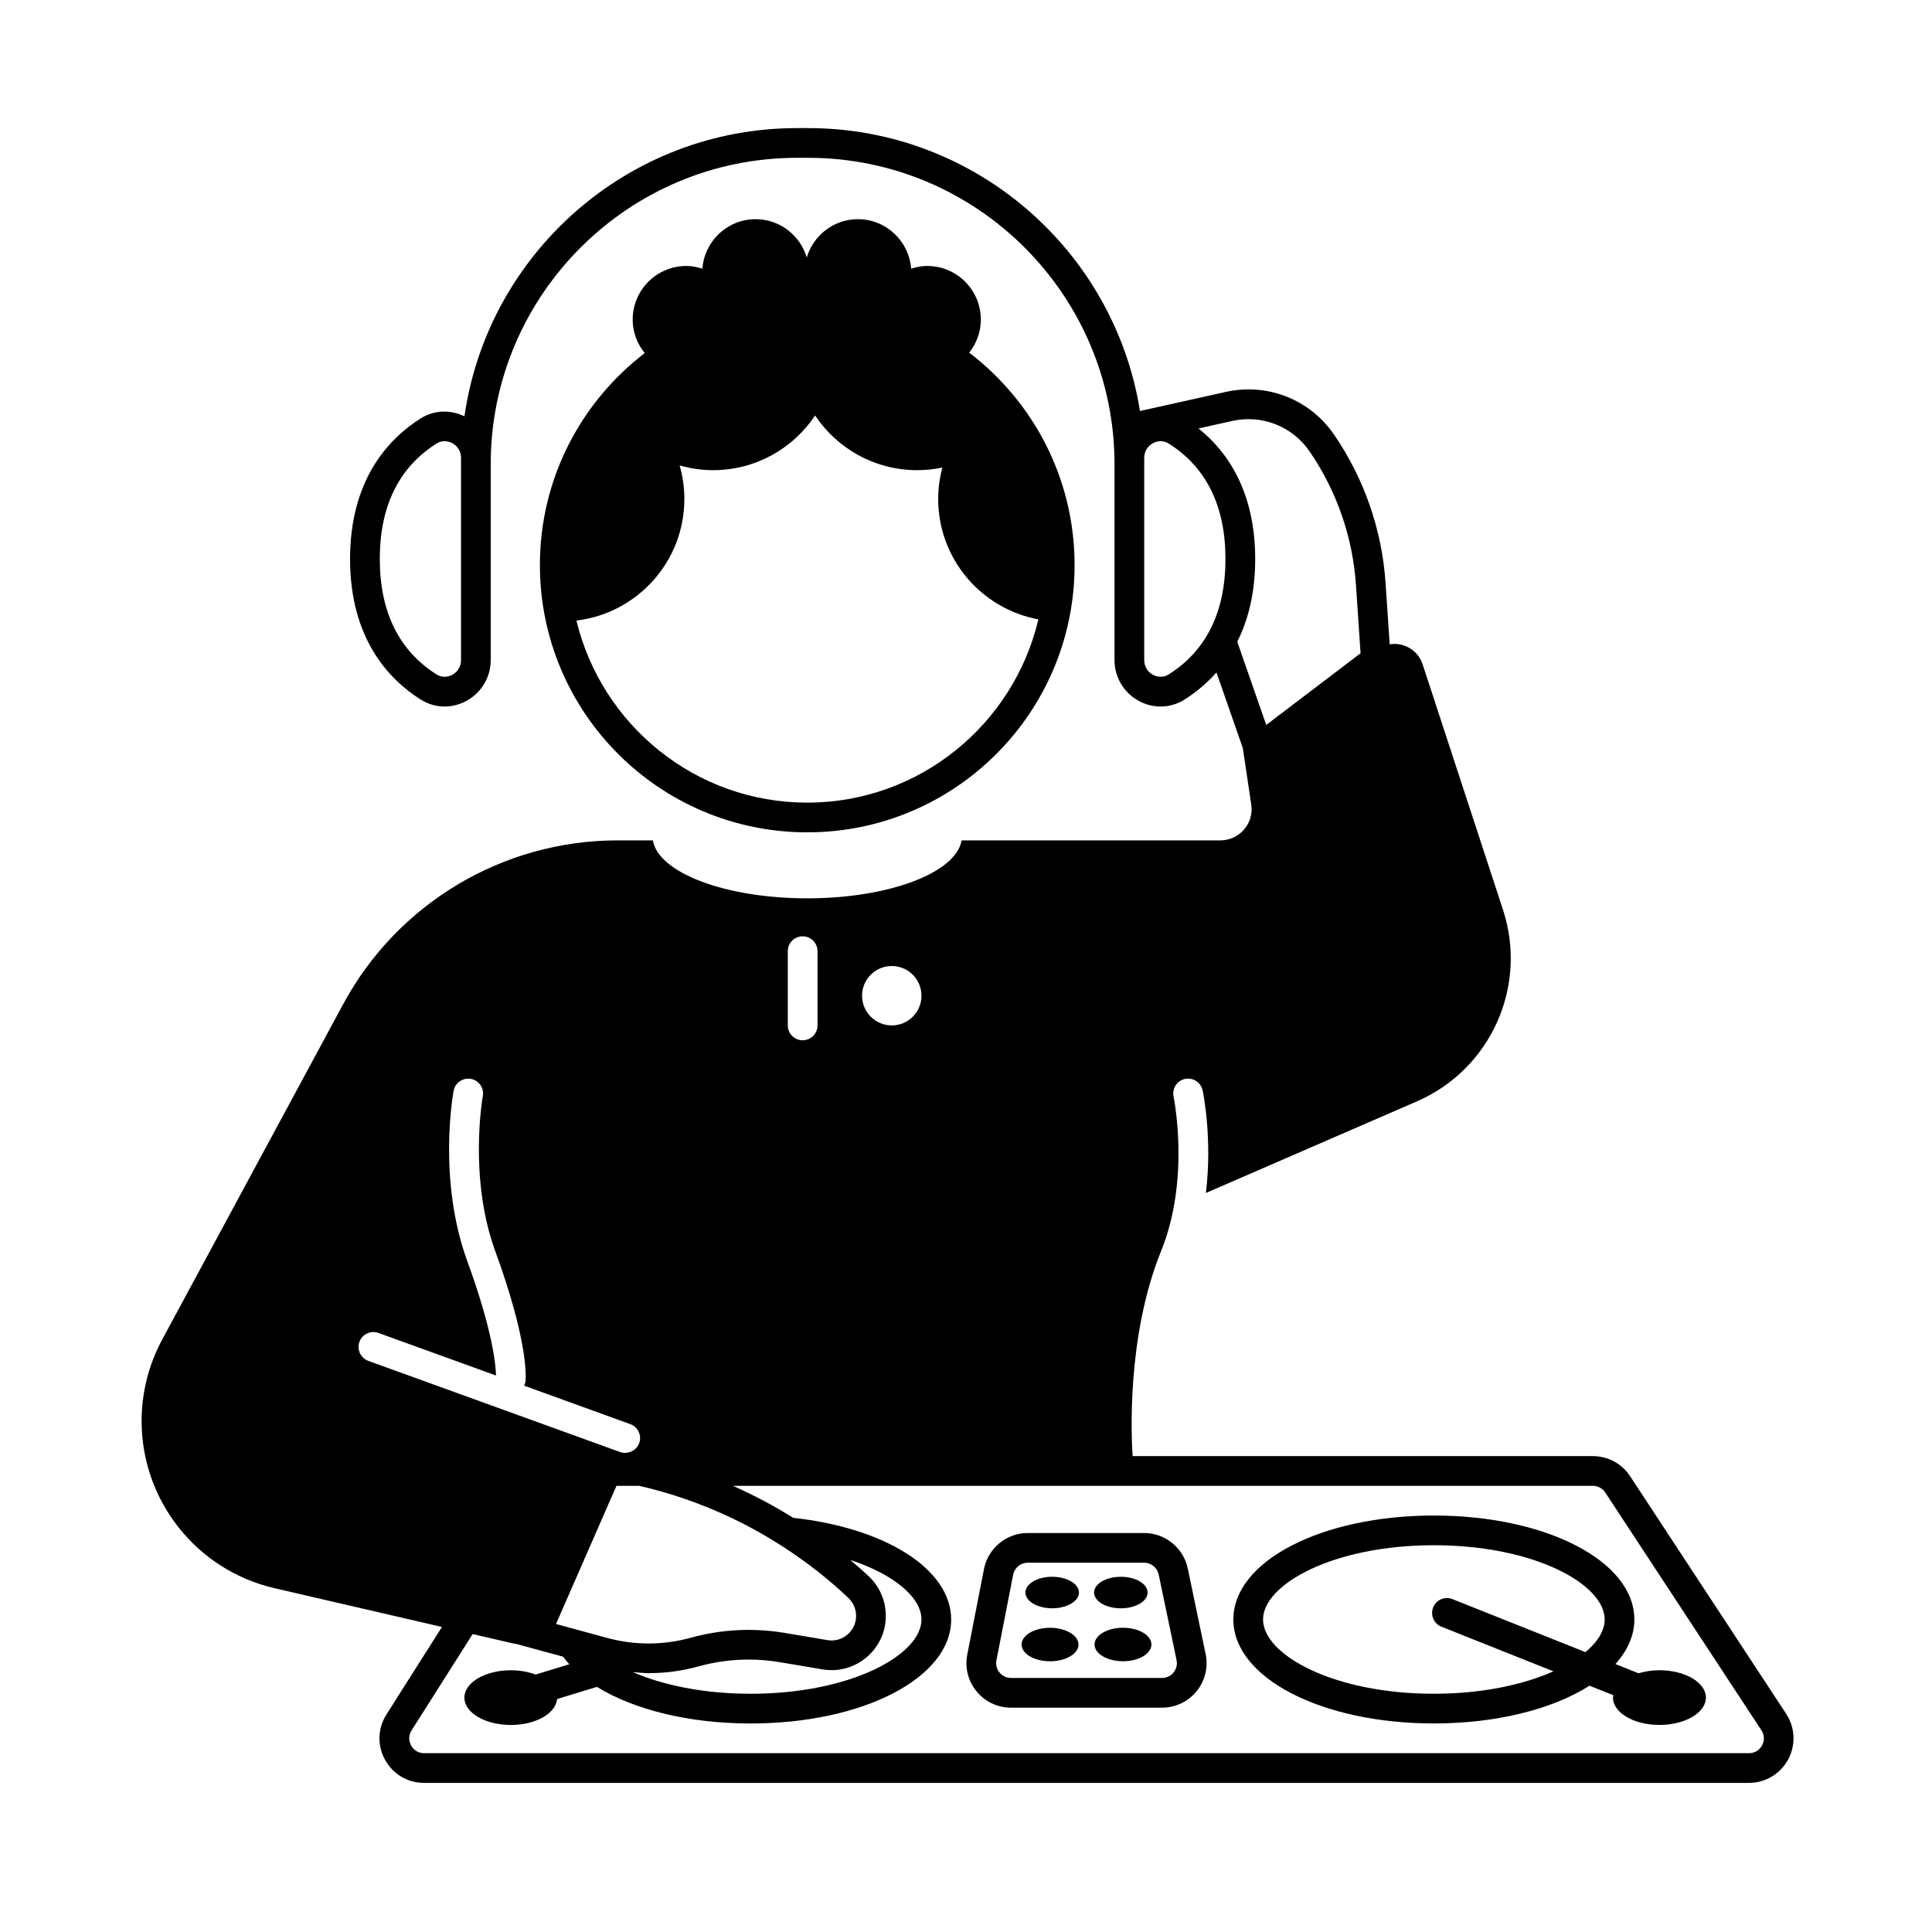
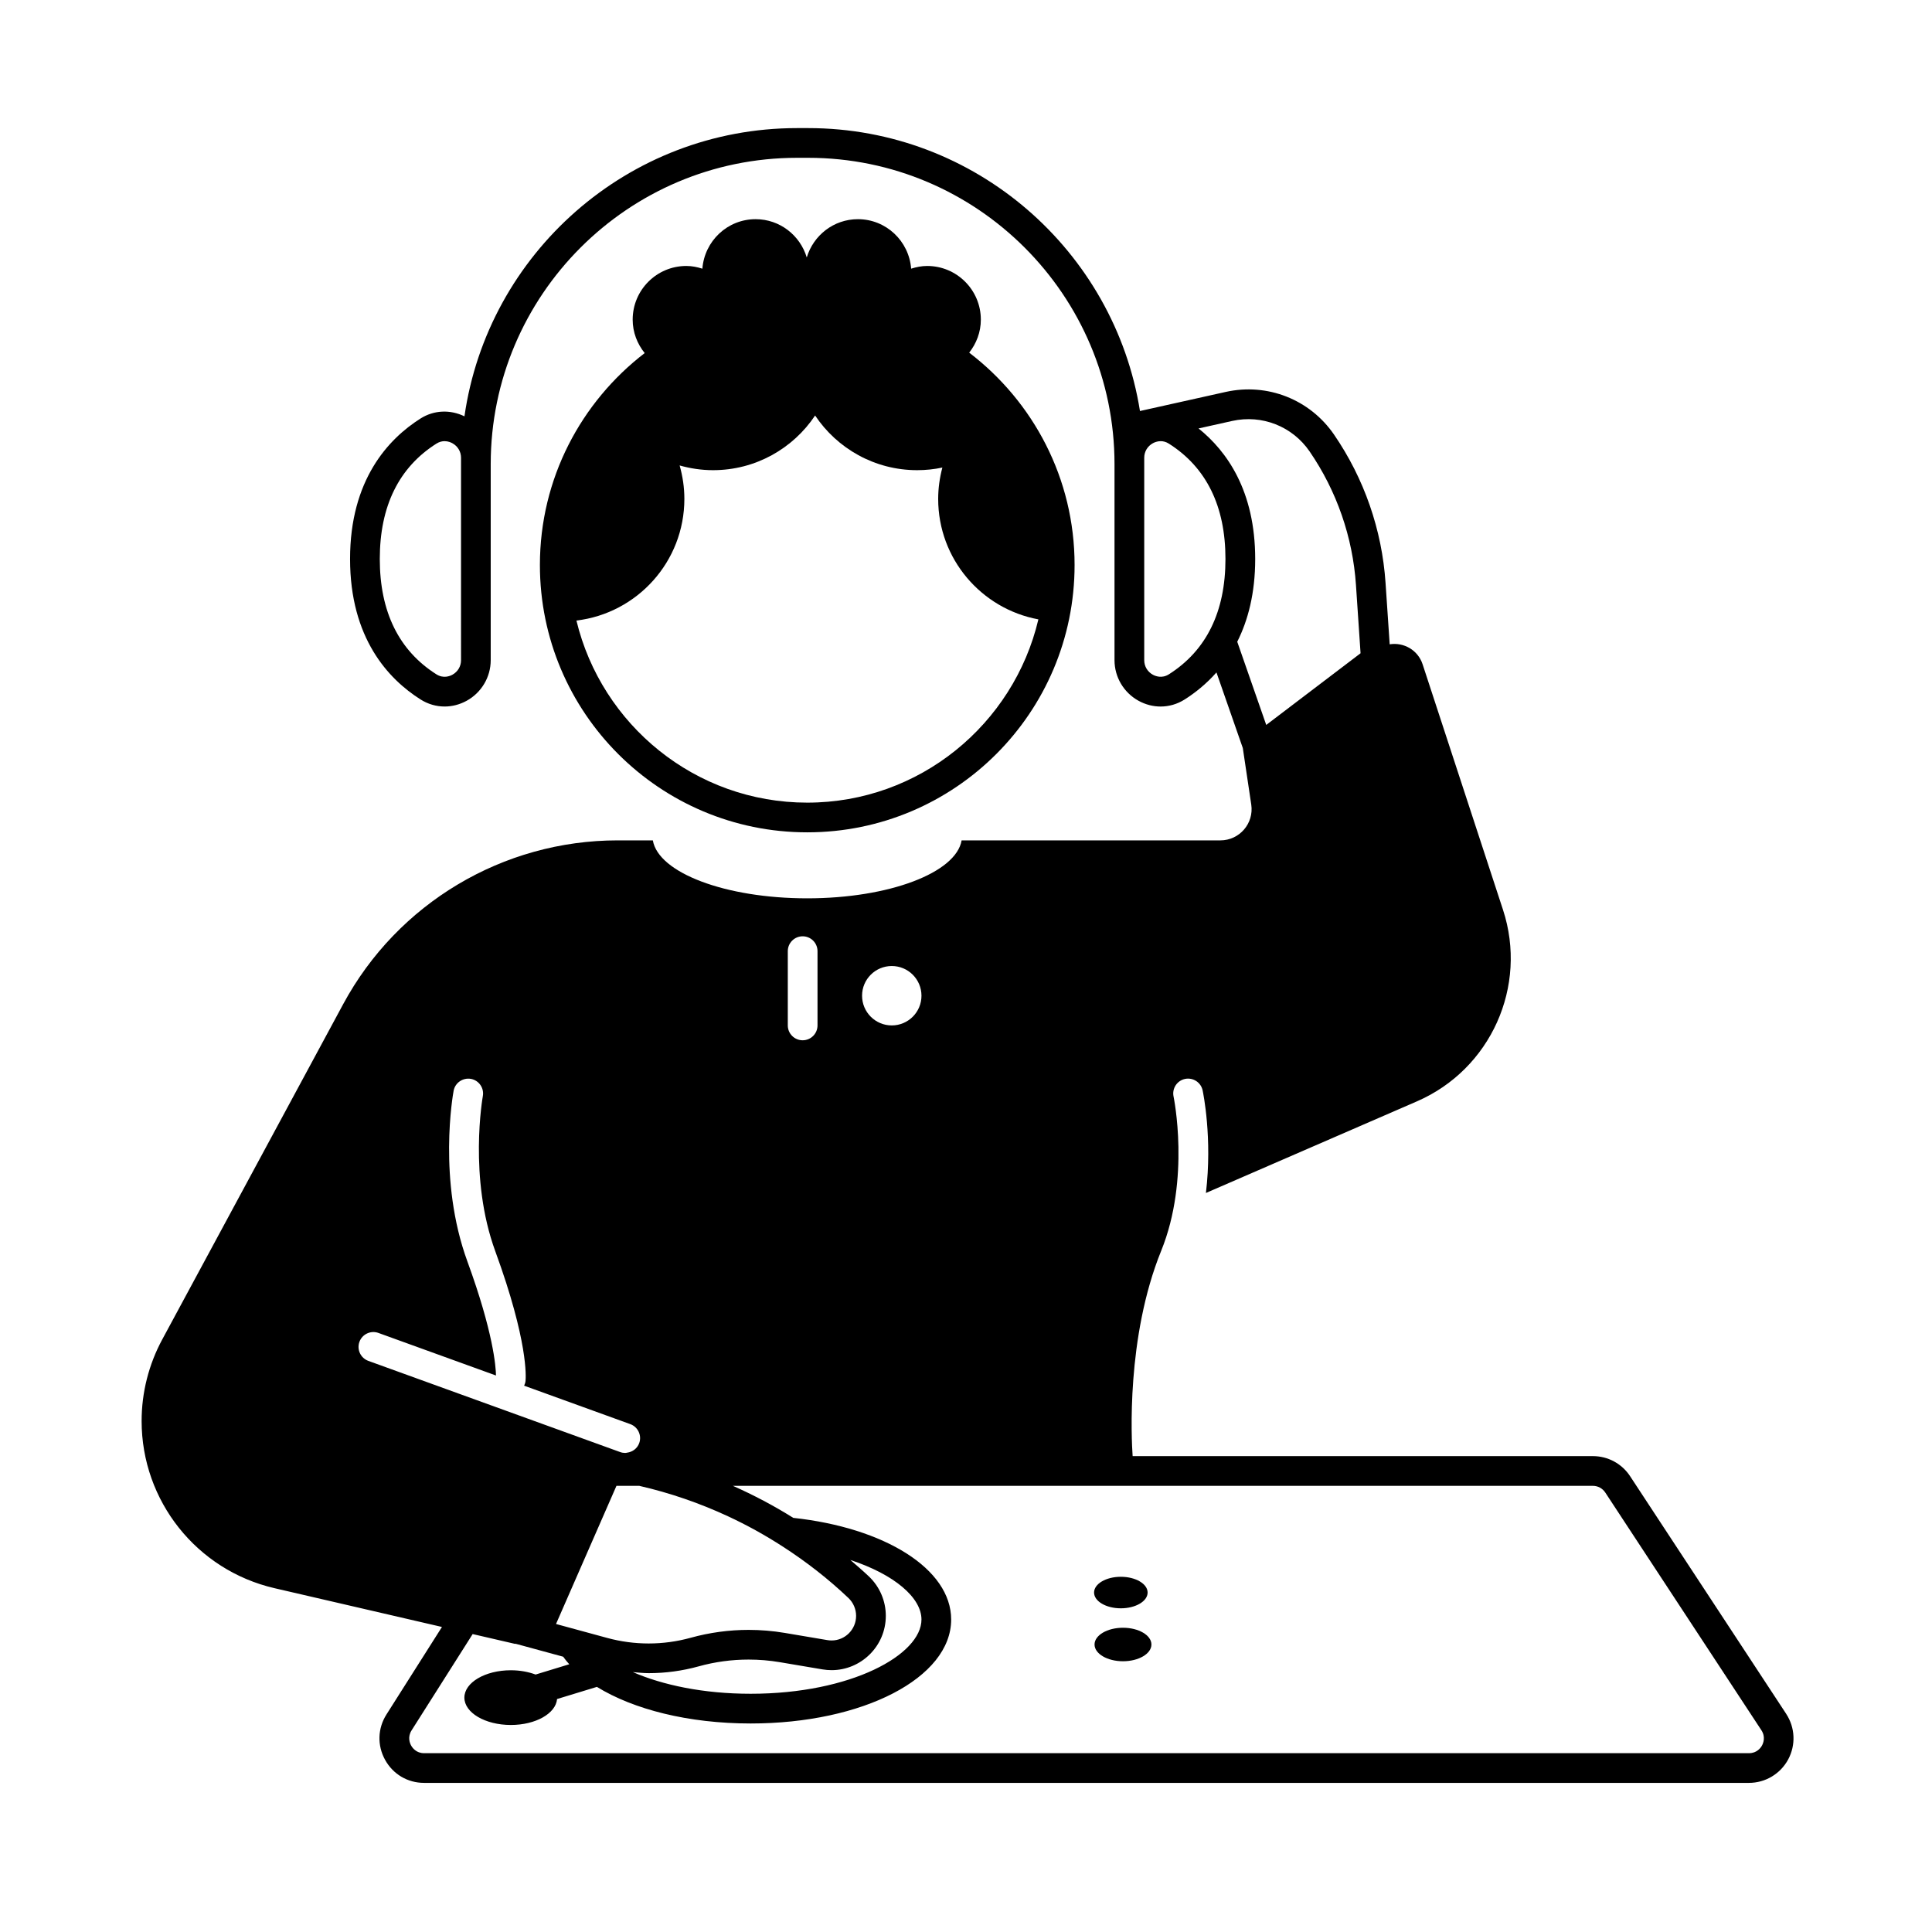
<svg xmlns="http://www.w3.org/2000/svg" fill="#000000" width="800px" height="800px" version="1.1" viewBox="144 144 512 512">
  <g>
    <path d="m449.14 579.81c0 2.449-3.375 4.438-7.539 4.438-4.16 0-7.535-1.988-7.535-4.438s3.375-4.438 7.535-4.438c4.164 0 7.539 1.988 7.539 4.438" />
-     <path d="m422.27 575.38c-4.164 0-7.539 1.988-7.539 4.438s3.375 4.438 7.539 4.438c4.164 0 7.539-1.988 7.539-4.438-0.004-2.449-3.379-4.438-7.539-4.438z" />
-     <path d="m583.77 586.63c-2 0-3.863 0.309-5.535 0.805l-6.133-2.445c3.195-3.562 5.019-7.551 5.019-11.809 0-15.449-23.34-27.551-53.137-27.551-29.793 0-53.133 12.102-53.133 27.551 0 15.449 23.34 27.551 53.137 27.551 16.824 0 31.582-3.863 41.25-10.004l6.324 2.519c-0.031 0.211-0.109 0.414-0.109 0.629 0 4.004 5.516 7.25 12.316 7.25s12.316-3.246 12.316-7.25c0-4-5.512-7.246-12.316-7.246zm-59.781 6.231c-26.676 0-45.266-10.371-45.266-19.68s18.59-19.68 45.266-19.68 45.266 10.371 45.266 19.68c0 2.894-1.801 5.894-5.082 8.652l-35.262-14.051c-2.023-0.812-4.309 0.18-5.113 2.199-0.805 2.019 0.18 4.309 2.199 5.113l29.684 11.828c-7.926 3.523-18.859 5.938-31.691 5.938z" />
    <path d="m448.13 566.04c0 2.309-3.18 4.18-7.098 4.18-3.918 0-7.094-1.871-7.094-4.18 0-2.305 3.176-4.176 7.094-4.176 3.918 0 7.098 1.871 7.098 4.176" />
-     <path d="m422.84 561.86c-3.918 0-7.094 1.871-7.094 4.176 0 2.309 3.176 4.176 7.094 4.176 3.918 0 7.098-1.871 7.098-4.176-0.004-2.305-3.18-4.176-7.098-4.176z" />
    <path d="m617.36 598.19-41.363-62.977c-2.188-3.336-5.875-5.328-9.867-5.328h-121.97c-0.312-4.457-1.742-31.449 7.57-54.418 7.762-19.133 3.324-40.652 3.277-40.867-0.453-2.125 0.902-4.215 3.027-4.672 2.117-0.445 4.215 0.898 4.672 3.019 0.148 0.695 2.613 12.641 0.875 27.203l55.914-24.277c19.57-8.496 29.457-30.496 22.816-50.77l-21.301-65.051c-1.254-3.836-5.066-5.891-8.727-5.305l-1.098-16.273c-0.949-14.074-5.668-27.668-13.652-39.305-6.402-9.328-17.668-13.762-28.711-11.305l-22.719 5.059c-6.762-42.438-43.609-74.977-87.926-74.977h-2.957c-44.801 0-81.965 33.262-88.133 76.383-3.777-1.836-8.082-1.672-11.641 0.578-8.523 5.394-18.676 16.227-18.676 37.223 0 21 10.156 31.836 18.676 37.227 1.969 1.25 4.172 1.875 6.383 1.875 1.992 0 3.992-0.508 5.848-1.527 3.926-2.16 6.367-6.281 6.367-10.746v-51.965c0-44.762 36.414-81.176 81.18-81.176h2.957c44.758 0 81.176 36.414 81.176 81.18v51.961c0 4.465 2.441 8.586 6.367 10.75 1.852 1.02 3.852 1.527 5.848 1.527 2.211 0 4.414-0.625 6.383-1.875 2.769-1.754 5.707-4.094 8.418-7.16l6.984 20.035 2.238 14.98c0.746 4.996-3.125 9.488-8.176 9.488h-68.582c-1.457 8.578-19.195 15.359-40.914 15.359-21.723 0-39.457-6.781-40.914-15.359h-9.324c-30.383 0-58.316 16.668-72.742 43.406l-47.961 88.883c-3.578 6.633-5.453 14.055-5.453 21.59 0 21.16 14.598 39.523 35.211 44.297l44.383 10.277-14.707 23.188c-2.34 3.695-2.481 8.184-0.371 12.016 2.109 3.828 5.977 6.117 10.348 6.117h351.09c4.348 0 8.328-2.375 10.395-6.199 2.062-3.828 1.863-8.457-0.523-12.09zm-351.18-279.23c0 1.621-0.855 3.062-2.293 3.852-0.648 0.359-2.371 1.066-4.223-0.102-9.965-6.309-15.016-16.594-15.016-30.578 0-13.98 5.051-24.266 15.016-30.574 0.762-0.48 1.504-0.645 2.156-0.645 0.934 0 1.684 0.336 2.066 0.547 1.434 0.789 2.293 2.227 2.293 3.848zm187.57 3.75c-1.848 1.164-3.57 0.457-4.223 0.102-1.438-0.789-2.293-2.231-2.293-3.852v-53.652c0-1.621 0.855-3.059 2.289-3.848 0.383-0.211 1.137-0.547 2.066-0.547 0.652 0 1.395 0.164 2.156 0.645 9.965 6.309 15.016 16.594 15.016 30.574 0 13.984-5.051 24.273-15.012 30.578zm7.875-65.168 8.922-1.988c7.887-1.746 15.934 1.414 20.508 8.074 7.188 10.477 11.434 22.711 12.289 35.383l1.219 18.109-24.996 18.996-7.684-22.047c2.852-5.664 4.758-12.844 4.758-21.934-0.004-18.039-7.5-28.566-15.016-34.594zm-110.12 296.35c6.156 3.984 11.984 8.504 17.344 13.598 1.289 1.227 2.027 2.949 2.027 4.727 0 3.598-2.91 6.523-6.492 6.523-0.367 0-0.742-0.031-1.113-0.094l-11.309-1.91c-3.152-0.531-6.375-0.801-9.57-0.801-5.184 0-10.348 0.703-15.344 2.086-3.629 1.004-7.379 1.516-11.145 1.516-3.703 0-7.394-0.492-10.969-1.465l-13.586-3.699 7.238-16.551 8.781-20.062h6.031c8.129 1.859 15.992 4.574 23.496 8.055 5.055 2.344 9.93 5.051 14.609 8.078zm-35.598 33.512c4.457 0 8.91-0.602 13.242-1.801 4.324-1.199 8.781-1.801 13.242-1.801 2.762 0 5.523 0.23 8.262 0.691l11.309 1.91c0.816 0.137 1.629 0.203 2.426 0.203 7.777 0 14.363-6.32 14.363-14.395 0-3.945-1.617-7.715-4.477-10.434-1.598-1.516-3.262-2.949-4.93-4.375 11.734 3.867 18.855 10.023 18.855 15.781 0 9.309-18.59 19.68-45.266 19.68-12.586 0-23.332-2.324-31.215-5.738 1.395 0.117 2.789 0.277 4.188 0.277zm64.422-187.4c4.348 0 7.871 3.523 7.871 7.871s-3.523 7.871-7.871 7.871c-4.348 0-7.871-3.523-7.871-7.871-0.004-4.348 3.523-7.871 7.871-7.871zm-27.555-3.938c0-2.176 1.762-3.938 3.938-3.938 2.172 0 3.938 1.762 3.938 3.938v19.68c0 2.176-1.762 3.938-3.938 3.938-2.172 0-3.938-1.762-3.938-3.938zm-111.16 108.58c-2.043-0.742-3.102-3-2.363-5.043 0.742-2.043 3.004-3.102 5.043-2.359l31.148 11.277c-0.039-2.34-0.691-11.387-7.574-30.215-7.898-21.594-3.832-44.285-3.652-45.242 0.395-2.133 2.457-3.523 4.582-3.152 2.137 0.395 3.551 2.449 3.156 4.586-0.039 0.211-3.836 21.582 3.305 41.102 8.762 23.965 8.113 33.383 8.012 34.379-0.047 0.445-0.191 0.855-0.371 1.242l28.133 10.188c2.043 0.742 3.102 3 2.363 5.043-0.516 1.422-1.777 2.324-3.184 2.516-0.176 0.023-0.34 0.078-0.52 0.078-0.445 0-0.898-0.074-1.34-0.234l-1.879-0.68zm369.35 101.9c-0.336 0.621-1.348 2.066-3.465 2.066h-351.1c-2.102 0-3.113-1.426-3.449-2.039-0.34-0.613-1-2.234 0.125-4.008l16.184-25.52 11.262 2.606 0.031-0.062 12.688 3.453c0.492 0.684 1.031 1.352 1.621 2.004l-8.922 2.723c-1.902-0.707-4.141-1.133-6.559-1.133-6.801 0-12.316 3.246-12.316 7.25s5.516 7.25 12.316 7.25c6.586 0 11.914-3.051 12.25-6.875l10.555-3.219c9.676 5.961 24.207 9.699 40.746 9.699 29.797 0 53.137-12.105 53.137-27.551 0-13.434-17.652-24.324-41.844-26.941-5.121-3.211-10.469-6.035-15.996-8.484h227.9c1.328 0 2.559 0.664 3.289 1.777l41.363 62.977c1.168 1.77 0.512 3.41 0.18 4.027z" />
-     <path d="m458.77 559.66c-1.137-5.441-5.996-9.395-11.559-9.395h-30.852c-5.633 0-10.508 4.012-11.59 9.543l-4.43 22.672c-0.68 3.477 0.223 7.039 2.477 9.77 2.25 2.734 5.57 4.301 9.113 4.301h40.016c3.57 0 6.91-1.59 9.164-4.363 2.254-2.769 3.125-6.367 2.394-9.859zm-3.769 27.566c-0.75 0.922-1.863 1.453-3.055 1.453h-40.016c-1.617 0-2.598-0.898-3.039-1.434-0.75-0.91-1.051-2.098-0.824-3.258l4.43-22.668c0.359-1.844 1.984-3.184 3.863-3.184h30.852c1.852 0 3.473 1.316 3.852 3.129l4.734 22.676c0.246 1.164-0.043 2.359-0.797 3.285z" />
    <path d="m287.08 293.73c0 39.129 31.719 70.848 70.848 70.848 39.129 0 70.848-31.719 70.848-70.848 0-22.973-10.98-43.328-27.93-56.273 1.902-2.418 3.086-5.43 3.086-8.75 0-7.856-6.367-14.223-14.223-14.223-1.488 0-2.894 0.293-4.246 0.715-0.574-7.328-6.637-13.113-14.109-13.113-6.426 0-11.793 4.289-13.555 10.141-1.762-5.852-7.129-10.141-13.555-10.141-7.477 0-13.535 5.789-14.109 13.117-1.348-0.426-2.754-0.719-4.246-0.719-7.856 0-14.223 6.367-14.223 14.223 0 3.371 1.223 6.426 3.184 8.863-16.855 12.953-27.77 33.258-27.77 56.16zm70.848 62.977c-29.648 0-54.512-20.617-61.168-48.254 16.109-1.926 28.605-15.613 28.605-32.242 0-3.078-0.457-6.039-1.254-8.859 2.82 0.793 5.781 1.25 8.855 1.25 11.285 0 21.219-5.758 27.047-14.488 5.828 8.73 15.762 14.488 27.047 14.488 2.289 0 4.519-0.242 6.676-0.691-0.699 2.656-1.109 5.426-1.109 8.301 0 15.914 11.449 29.133 26.555 31.93-6.547 27.793-31.492 48.566-61.254 48.566z" />
  </g>
</svg>